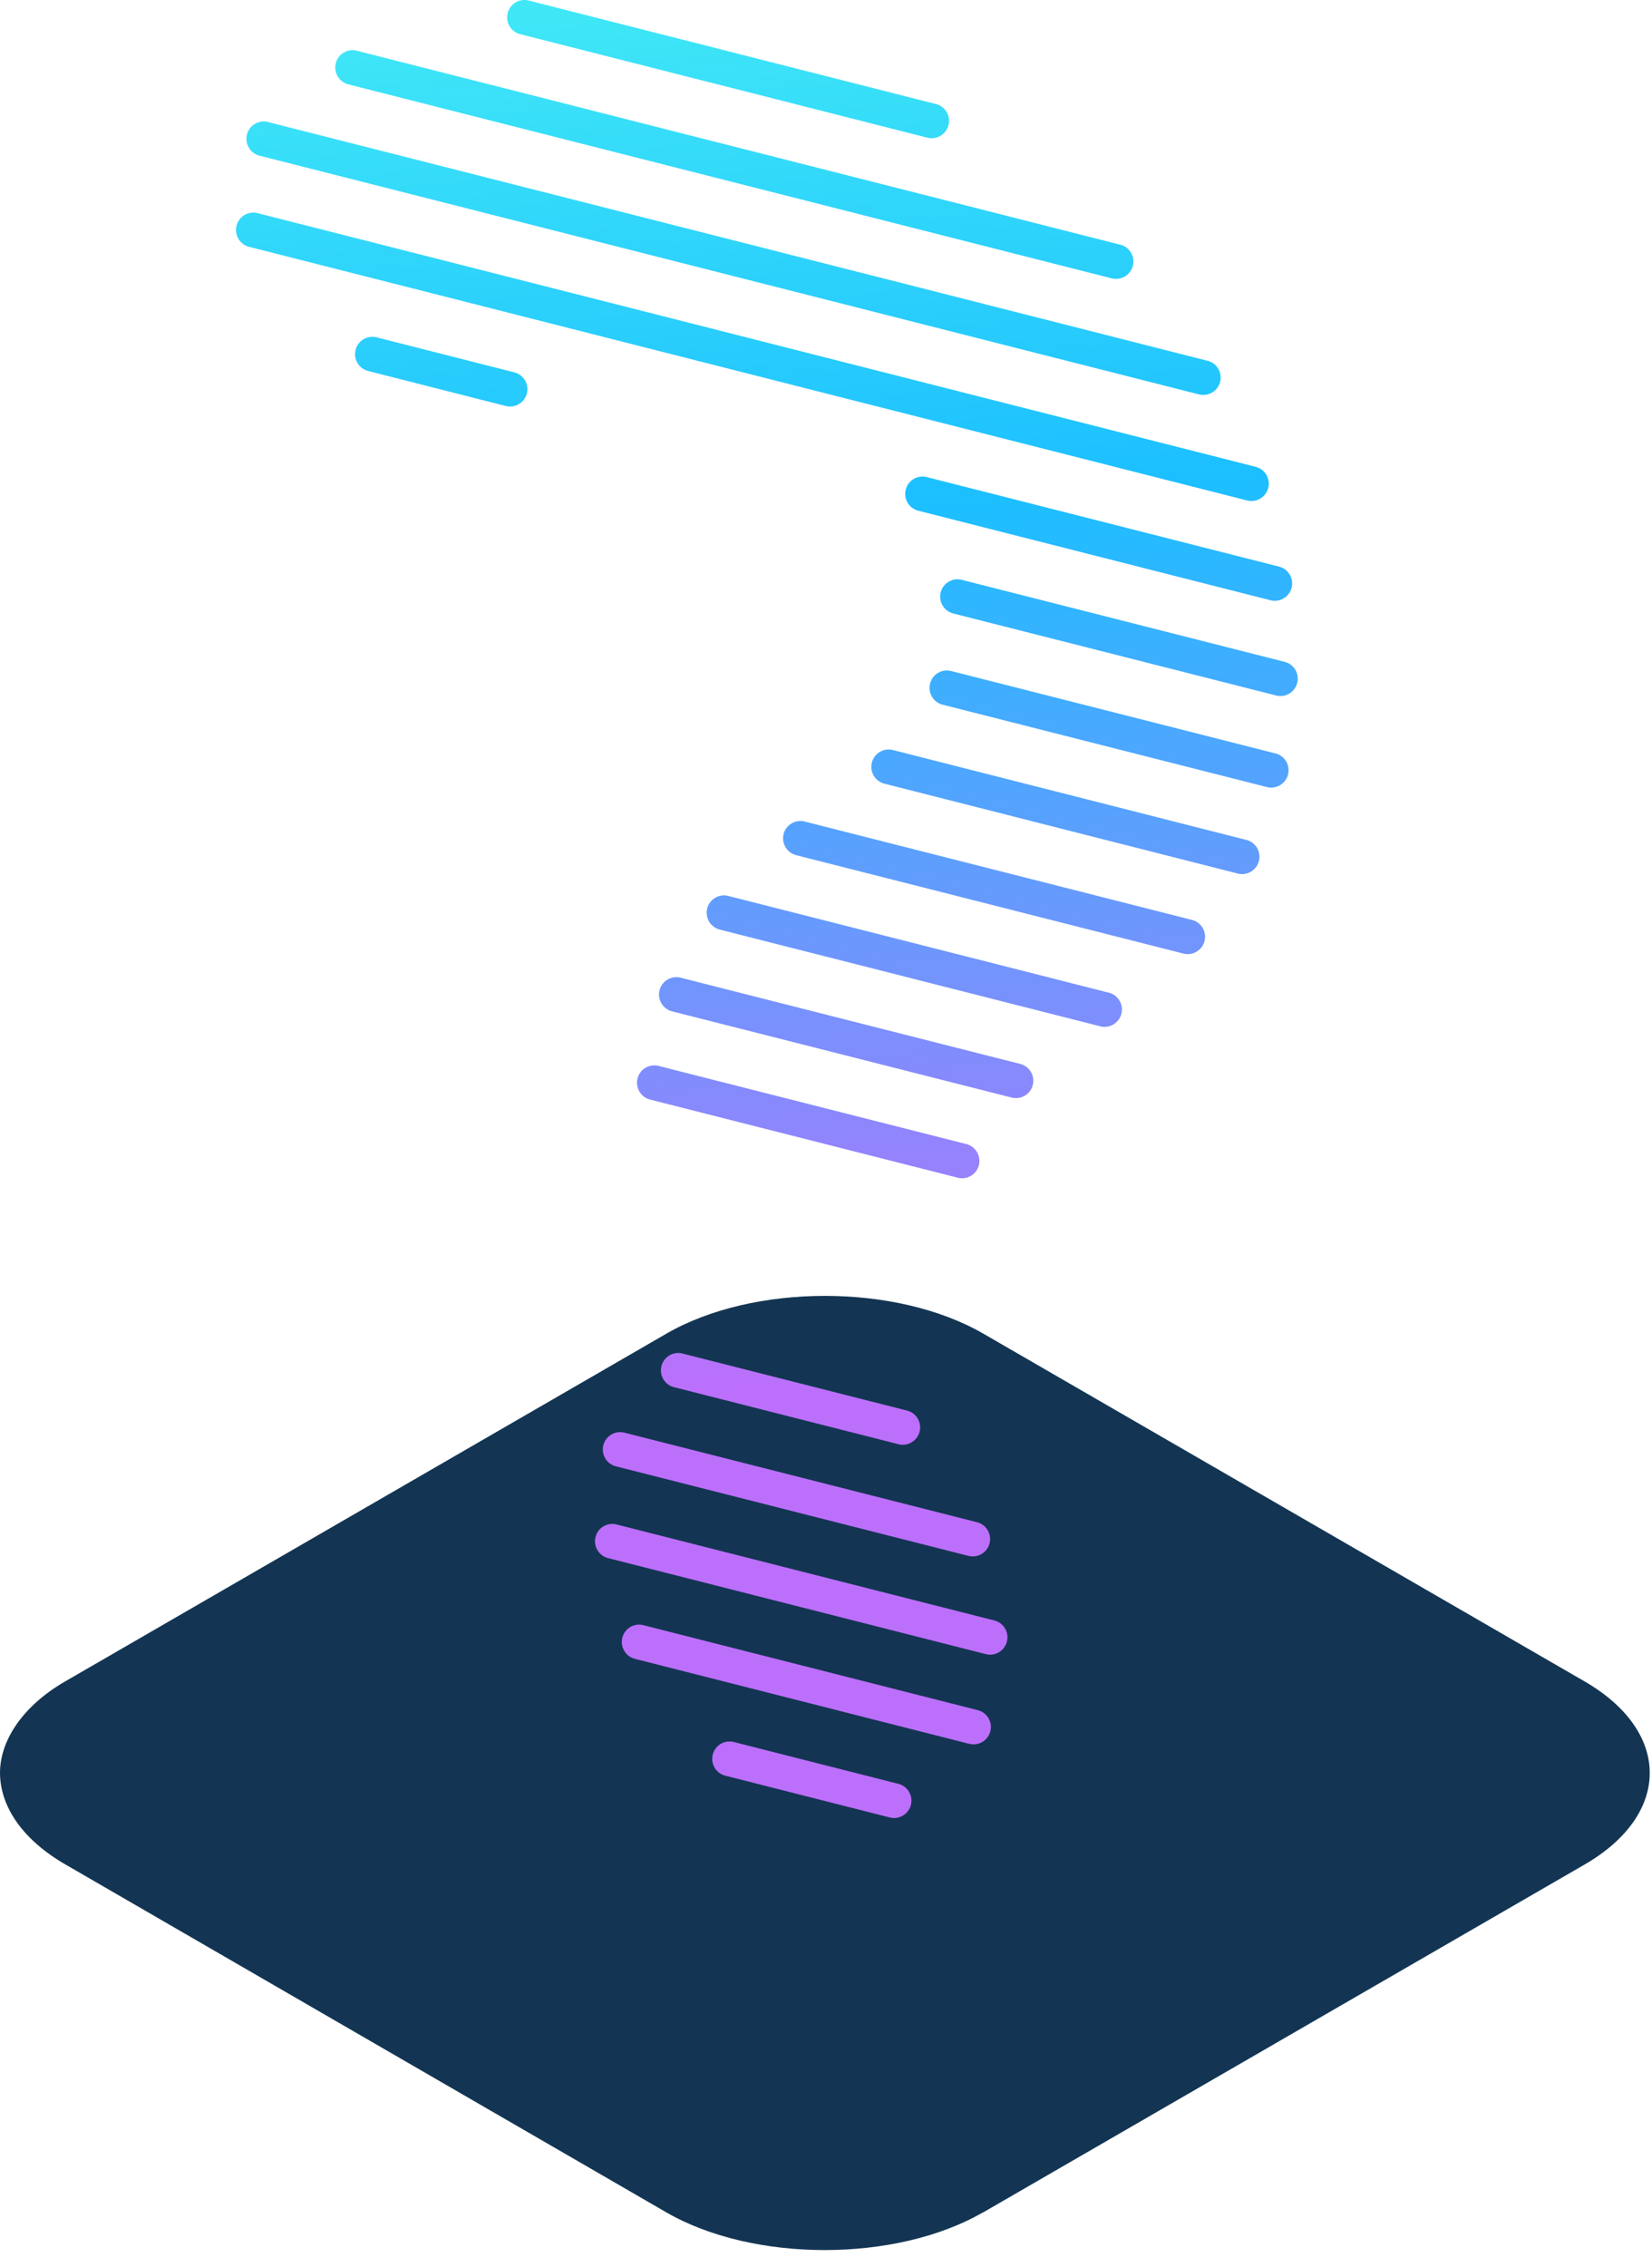
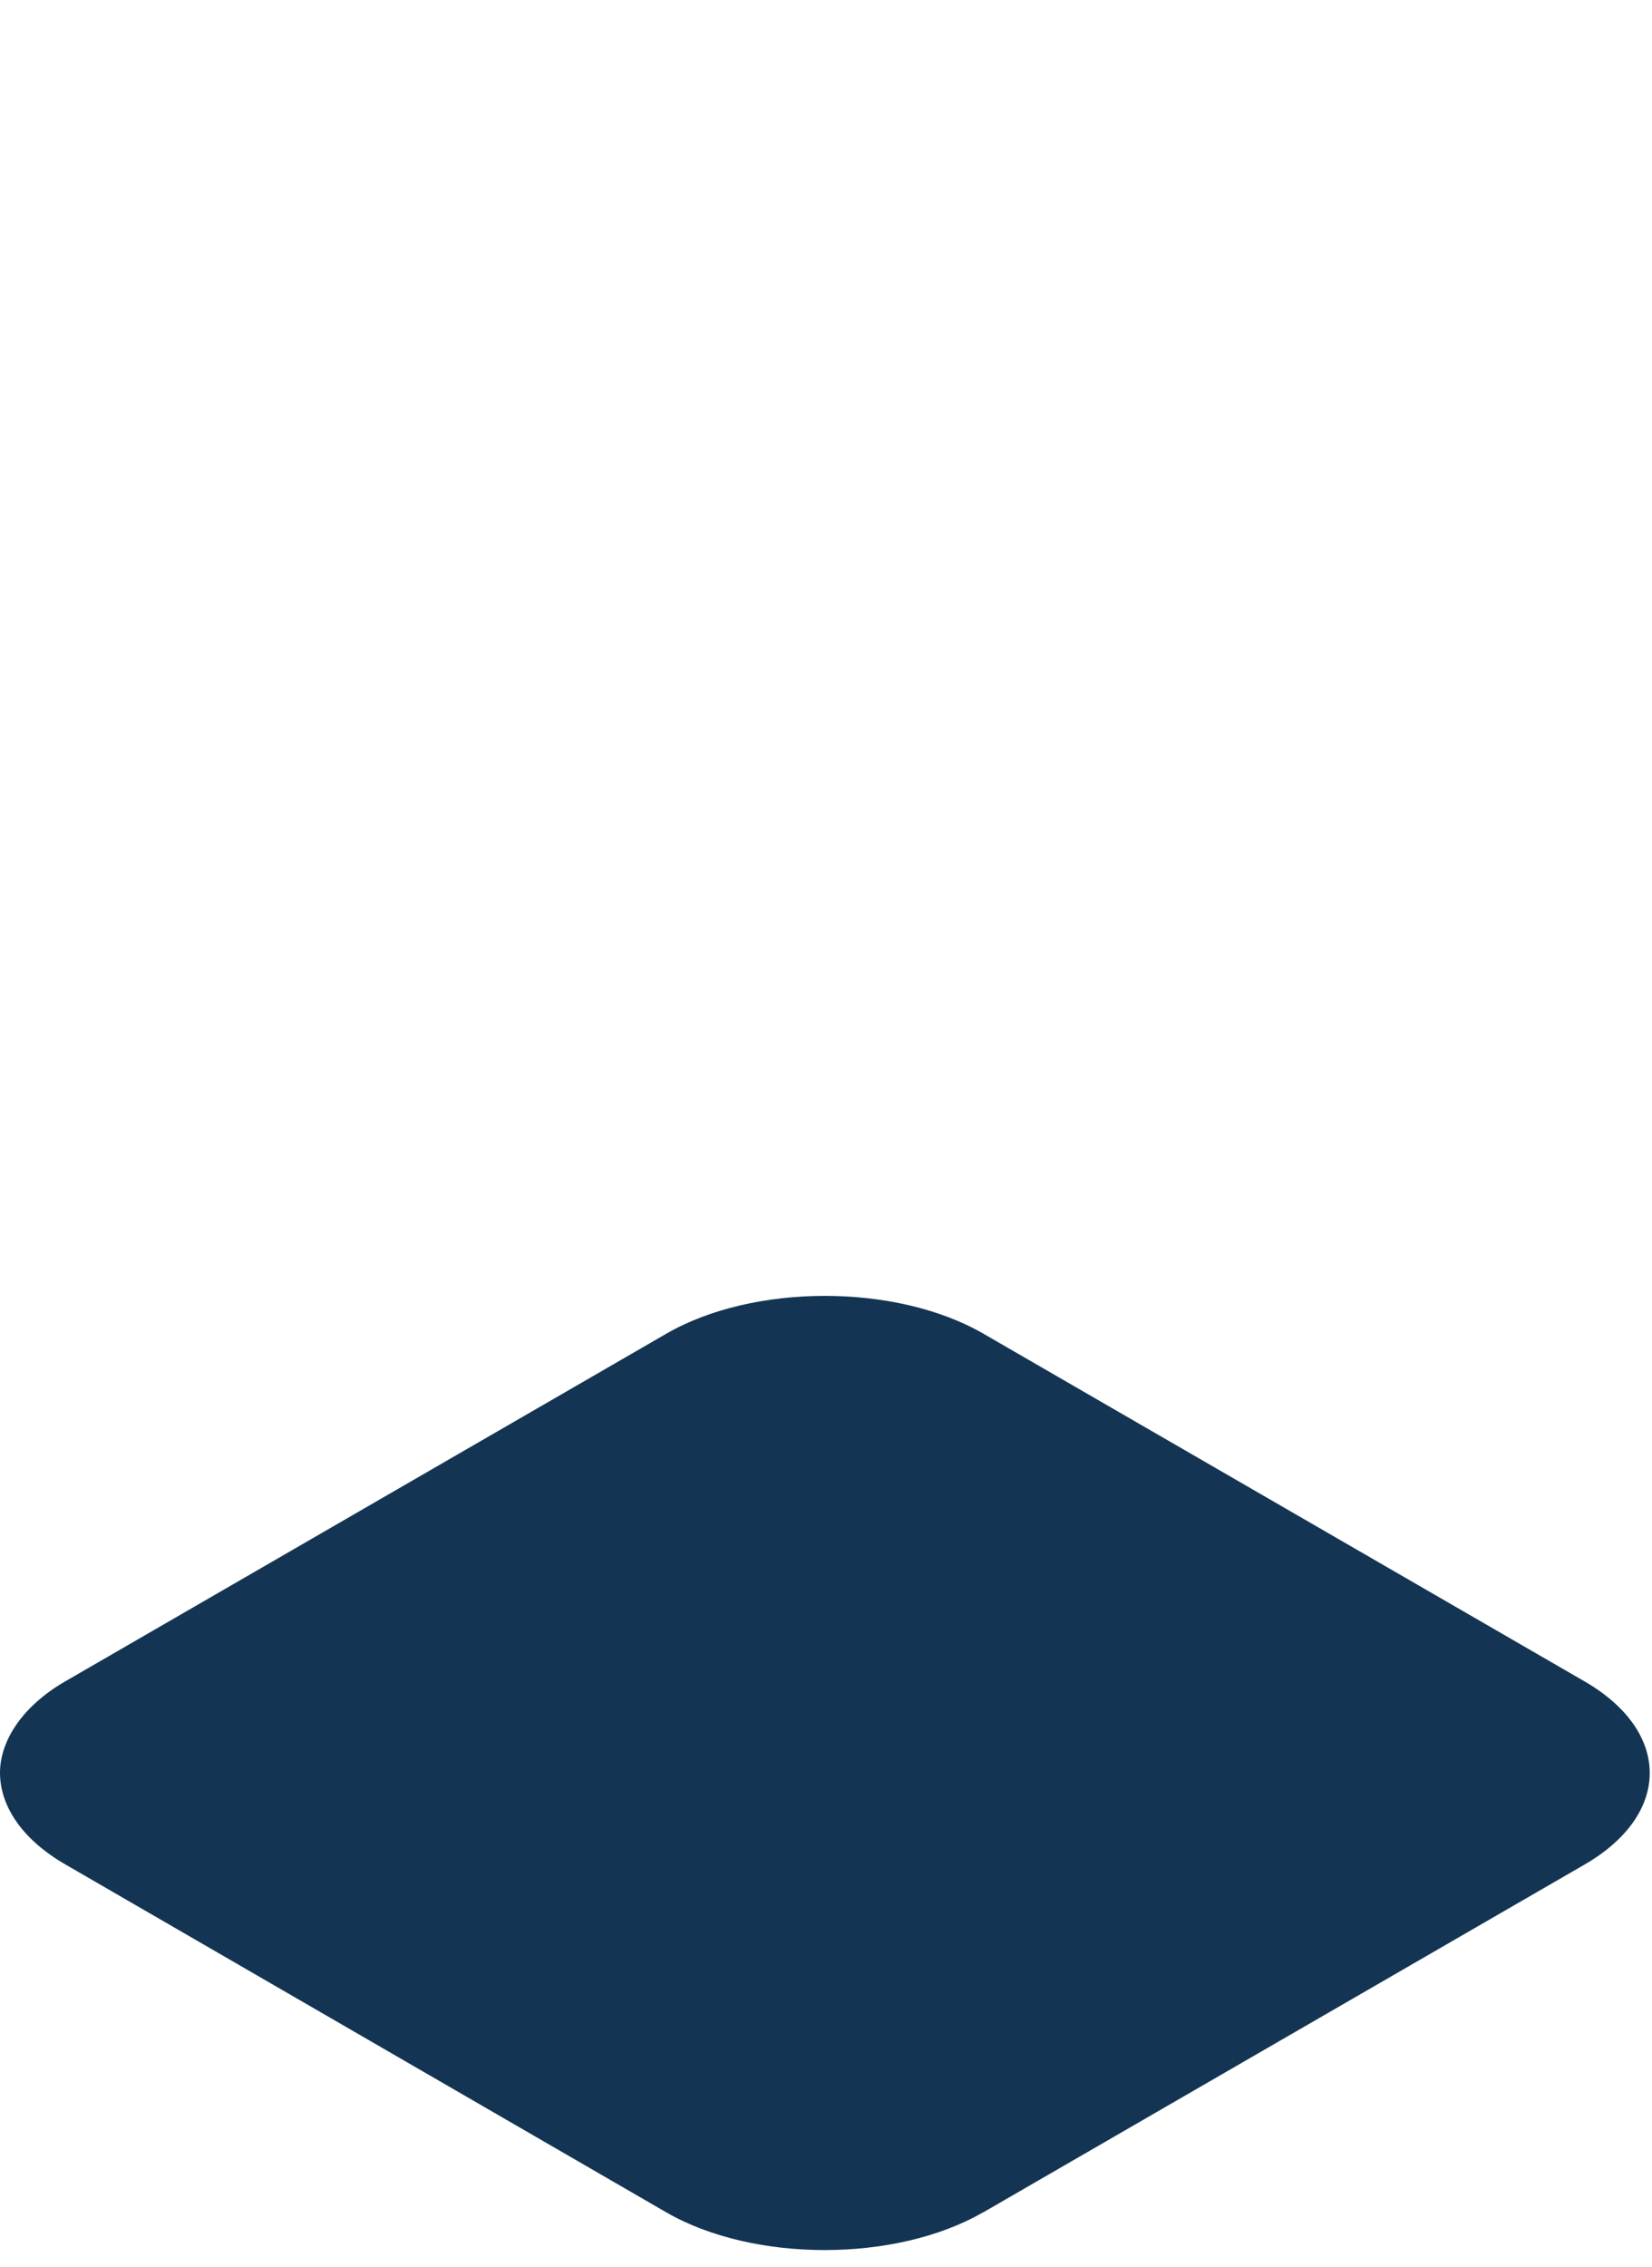
<svg xmlns="http://www.w3.org/2000/svg" width="70" height="96" fill="none">
  <path fill="#133553" d="M41.663 93.692c-3.695 2.137-9.746 2.137-13.44 0L2.774 78.965C.972 77.925.05 76.556.002 75.186c-.049-1.37.882-2.895 2.773-3.983l25.457-14.717c3.695-2.137 9.746-2.137 13.44 0L67.13 71.203c1.853 1.069 2.774 2.478 2.774 3.886 0 1.409-.921 2.817-2.774 3.886L41.673 93.692h-.01Z" />
-   <path fill="url(#a)" fill-rule="evenodd" d="M21.49.735c0-.406.327-.735.732-.735h.003c.06 0 .12.008.18.023L39.62 4.397a.735.735 0 0 1-.146 1.456h-.003a.73.73 0 0 1-.18-.023L22.076 1.456a.735.735 0 0 1-.587-.72ZM14.227 2.68a.733.733 0 0 1 .89-.532l32.316 8.206a.735.735 0 0 1-.146 1.456h-.003a.732.732 0 0 1-.18-.022L14.759 3.573a.735.735 0 0 1-.53-.893ZM10.464 5.7a.733.733 0 0 1 .89-.533L51.13 15.27a.735.735 0 0 1-.146 1.456h-.003a.728.728 0 0 1-.18-.023L10.995 6.593a.735.735 0 0 1-.53-.894Zm-.441 3.86a.733.733 0 0 1 .89-.533L53.205 19.77a.735.735 0 0 1-.36 1.426L10.553 10.453a.735.735 0 0 1-.53-.894Zm5.045 5.259a.733.733 0 0 1 .89-.532l5.847 1.486a.735.735 0 0 1-.36 1.425l-5.847-1.486a.735.735 0 0 1-.53-.893Zm23.31 5.918a.733.733 0 0 1 .89-.532l14.942 3.796a.735.735 0 0 1-.36 1.425L38.909 21.63a.735.735 0 0 1-.53-.893Zm1.482 4.352a.733.733 0 0 1 .89-.532l13.697 3.477a.735.735 0 0 1-.36 1.425l-13.696-3.477a.735.735 0 0 1-.53-.893Zm-.45 3.863a.733.733 0 0 1 .891-.533L54.008 31.9a.735.735 0 0 1-.146 1.456h-.002a.732.732 0 0 1-.18-.023L39.94 29.845a.735.735 0 0 1-.53-.893Zm-2.466 3.346a.733.733 0 0 1 .89-.533l14.989 3.81a.735.735 0 0 1-.36 1.425l-14.989-3.81a.735.735 0 0 1-.53-.892Zm-3.74 3.027a.733.733 0 0 1 .89-.532l16.413 4.167a.735.735 0 0 1-.36 1.426l-16.412-4.168a.735.735 0 0 1-.53-.893Zm-3.237 3.15a.733.733 0 0 1 .89-.531l16.094 4.09a.735.735 0 0 1-.146 1.455h-.003a.728.728 0 0 1-.18-.023L30.498 39.37a.735.735 0 0 1-.53-.893Zm-2.02 3.464a.733.733 0 0 1 .89-.532l14.405 3.656a.735.735 0 0 1-.36 1.425l-14.404-3.656a.735.735 0 0 1-.531-.893Zm-.932 3.737a.733.733 0 0 1 .89-.532l13.052 3.313a.735.735 0 0 1-.36 1.425l-13.052-3.313a.735.735 0 0 1-.53-.893Zm.99 12.361c0-.406.329-.735.733-.735h.003c.06 0 .121.008.18.023l9.48 2.408a.735.735 0 0 1-.147 1.455h-.002a.733.733 0 0 1-.18-.022l-9.48-2.408a.735.735 0 0 1-.587-.72Zm-2.439 3.172a.733.733 0 0 1 .89-.533l14.942 3.793a.735.735 0 0 1-.36 1.426l-14.94-3.793a.735.735 0 0 1-.532-.893Zm-.332 3.887a.733.733 0 0 1 .89-.532l16.022 4.07a.735.735 0 0 1-.36 1.425l-16.021-4.07a.735.735 0 0 1-.53-.893Zm1.136 4.265a.733.733 0 0 1 .89-.532l14.171 3.6a.735.735 0 0 1-.36 1.426l-14.17-3.6a.735.735 0 0 1-.53-.894Zm3.81 5.13c0-.406.327-.735.732-.735h.003c.06 0 .121.008.18.022l6.982 1.774a.735.735 0 0 1-.36 1.425l-6.95-1.765a.735.735 0 0 1-.588-.72Z" clip-rule="evenodd" />
  <defs>
    <linearGradient id="a" x1="38.824" x2="45.215" y1="-12.252" y2="57.58" gradientUnits="userSpaceOnUse">
      <stop stop-color="#51FBF2" />
      <stop offset=".479" stop-color="#1CBFFF" />
      <stop offset="1" stop-color="#BC6FFB" />
    </linearGradient>
  </defs>
</svg>